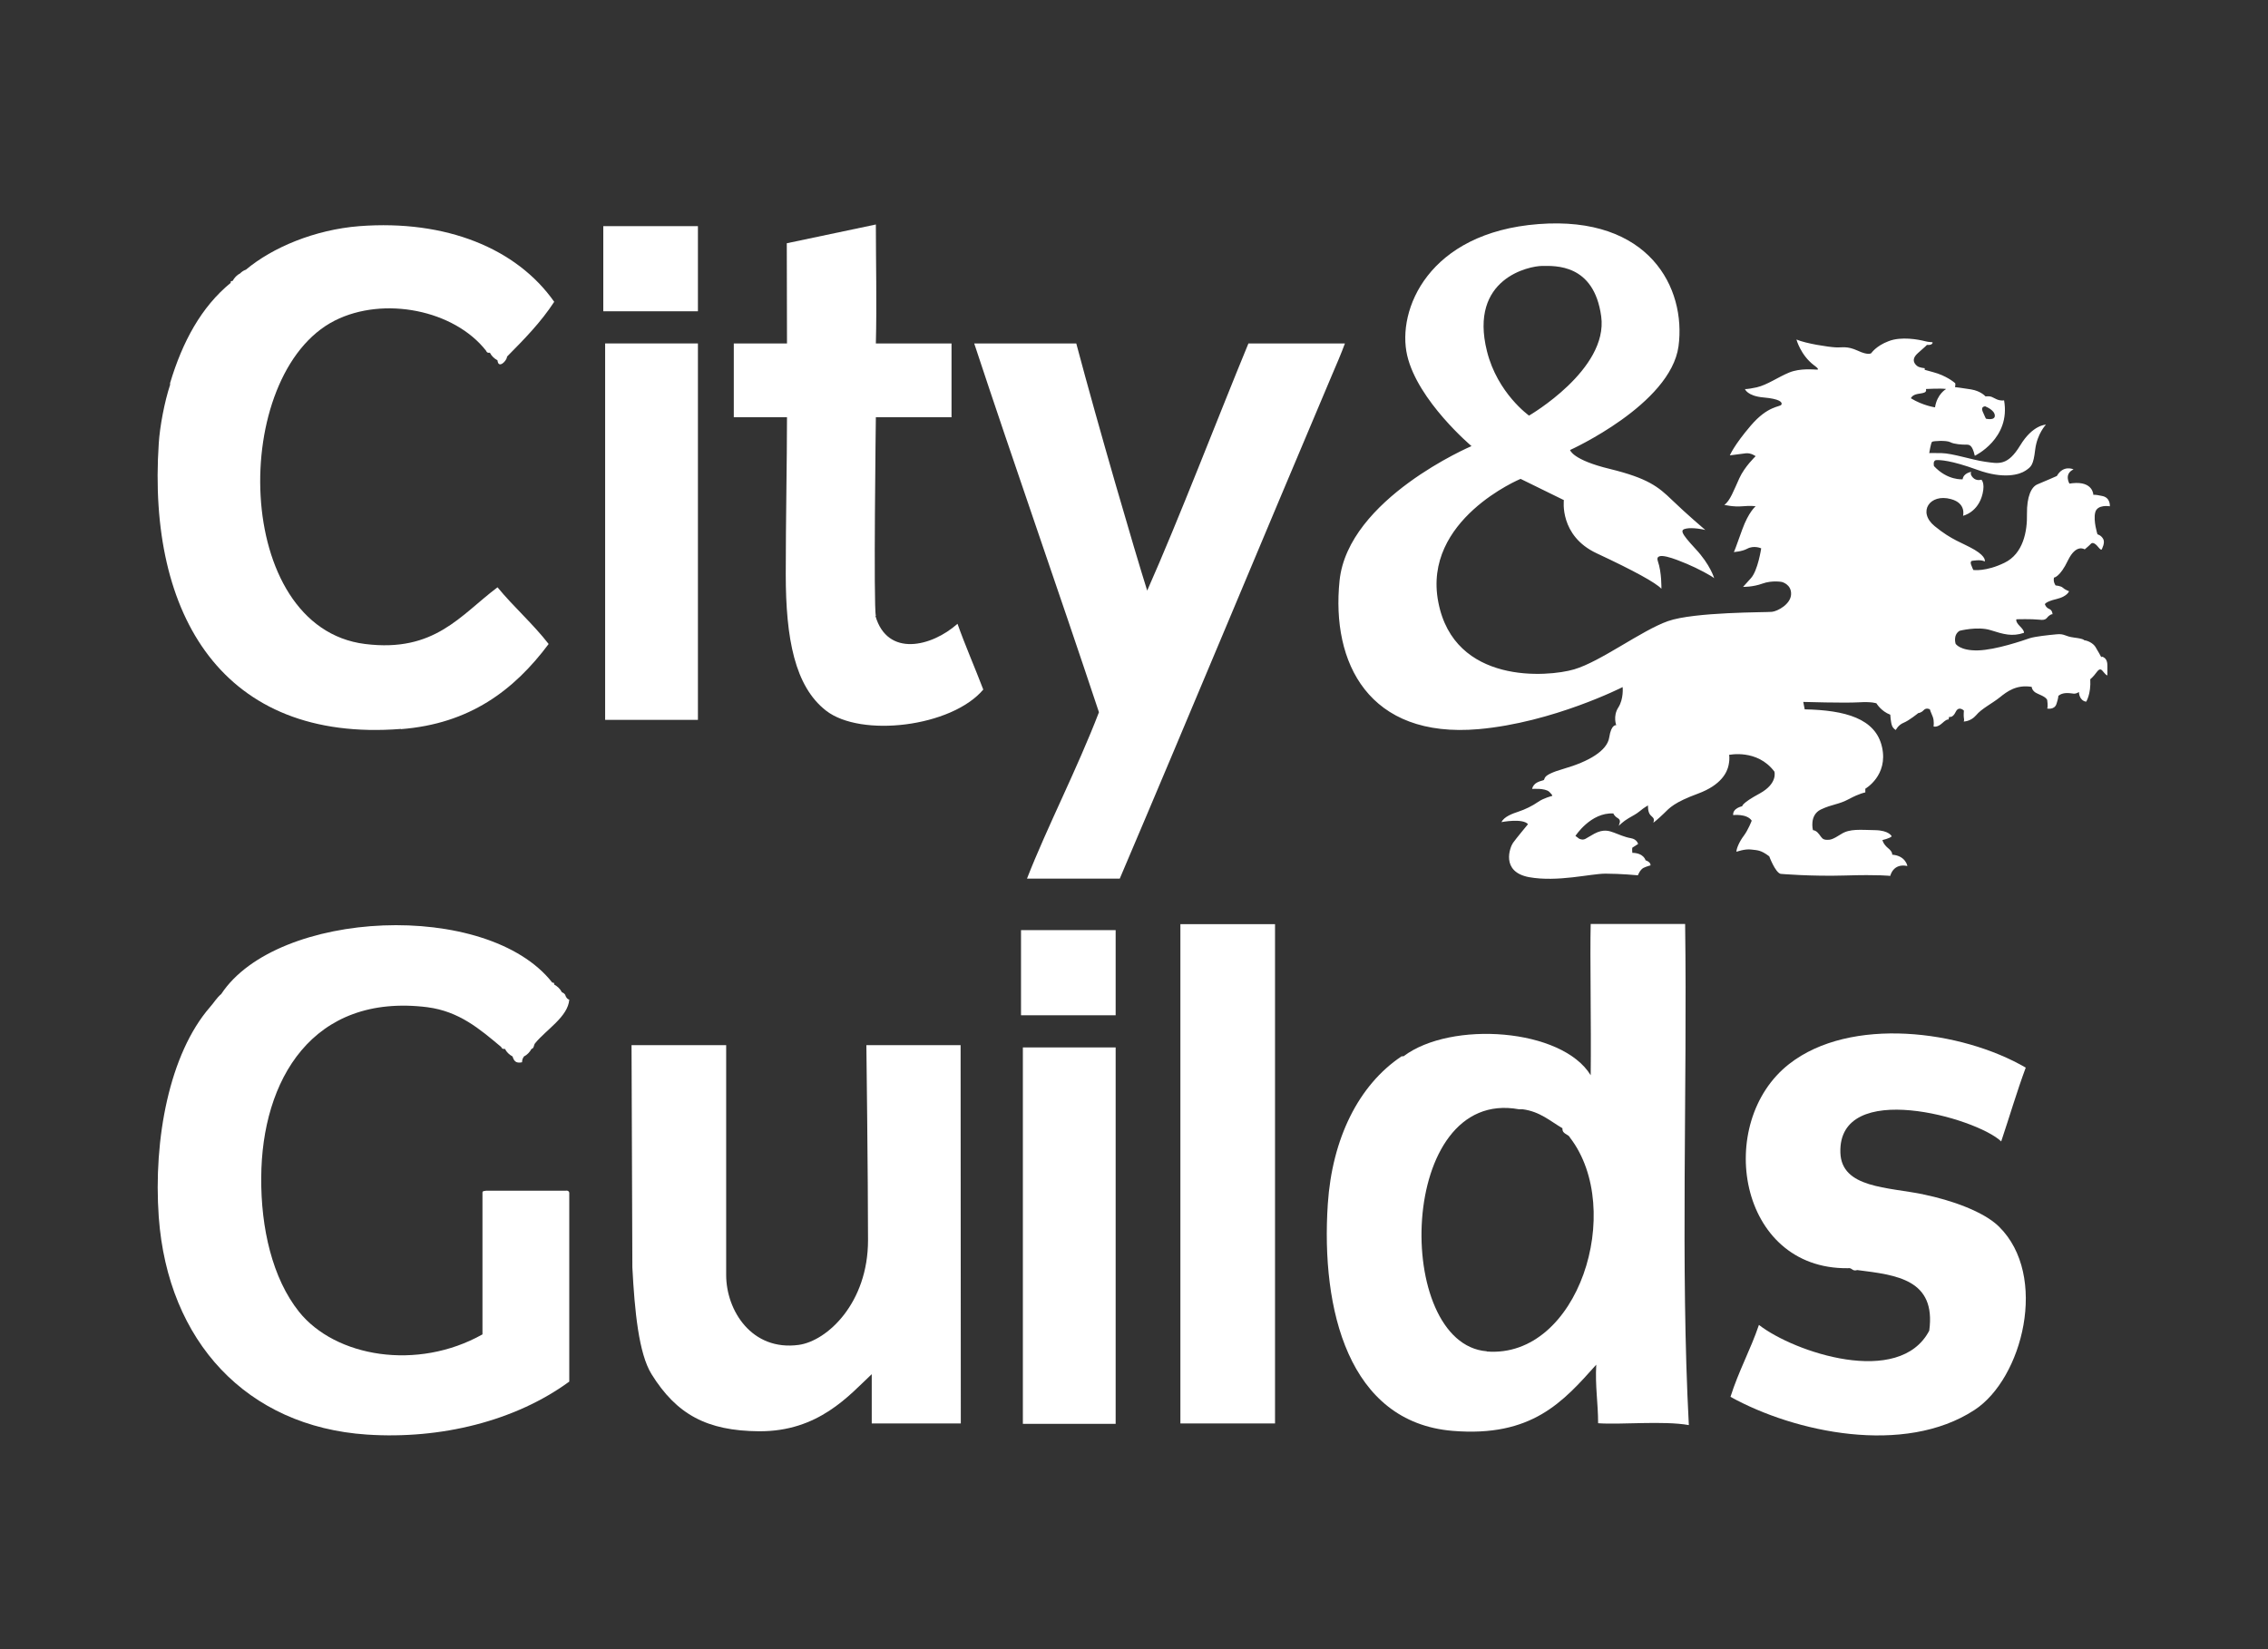
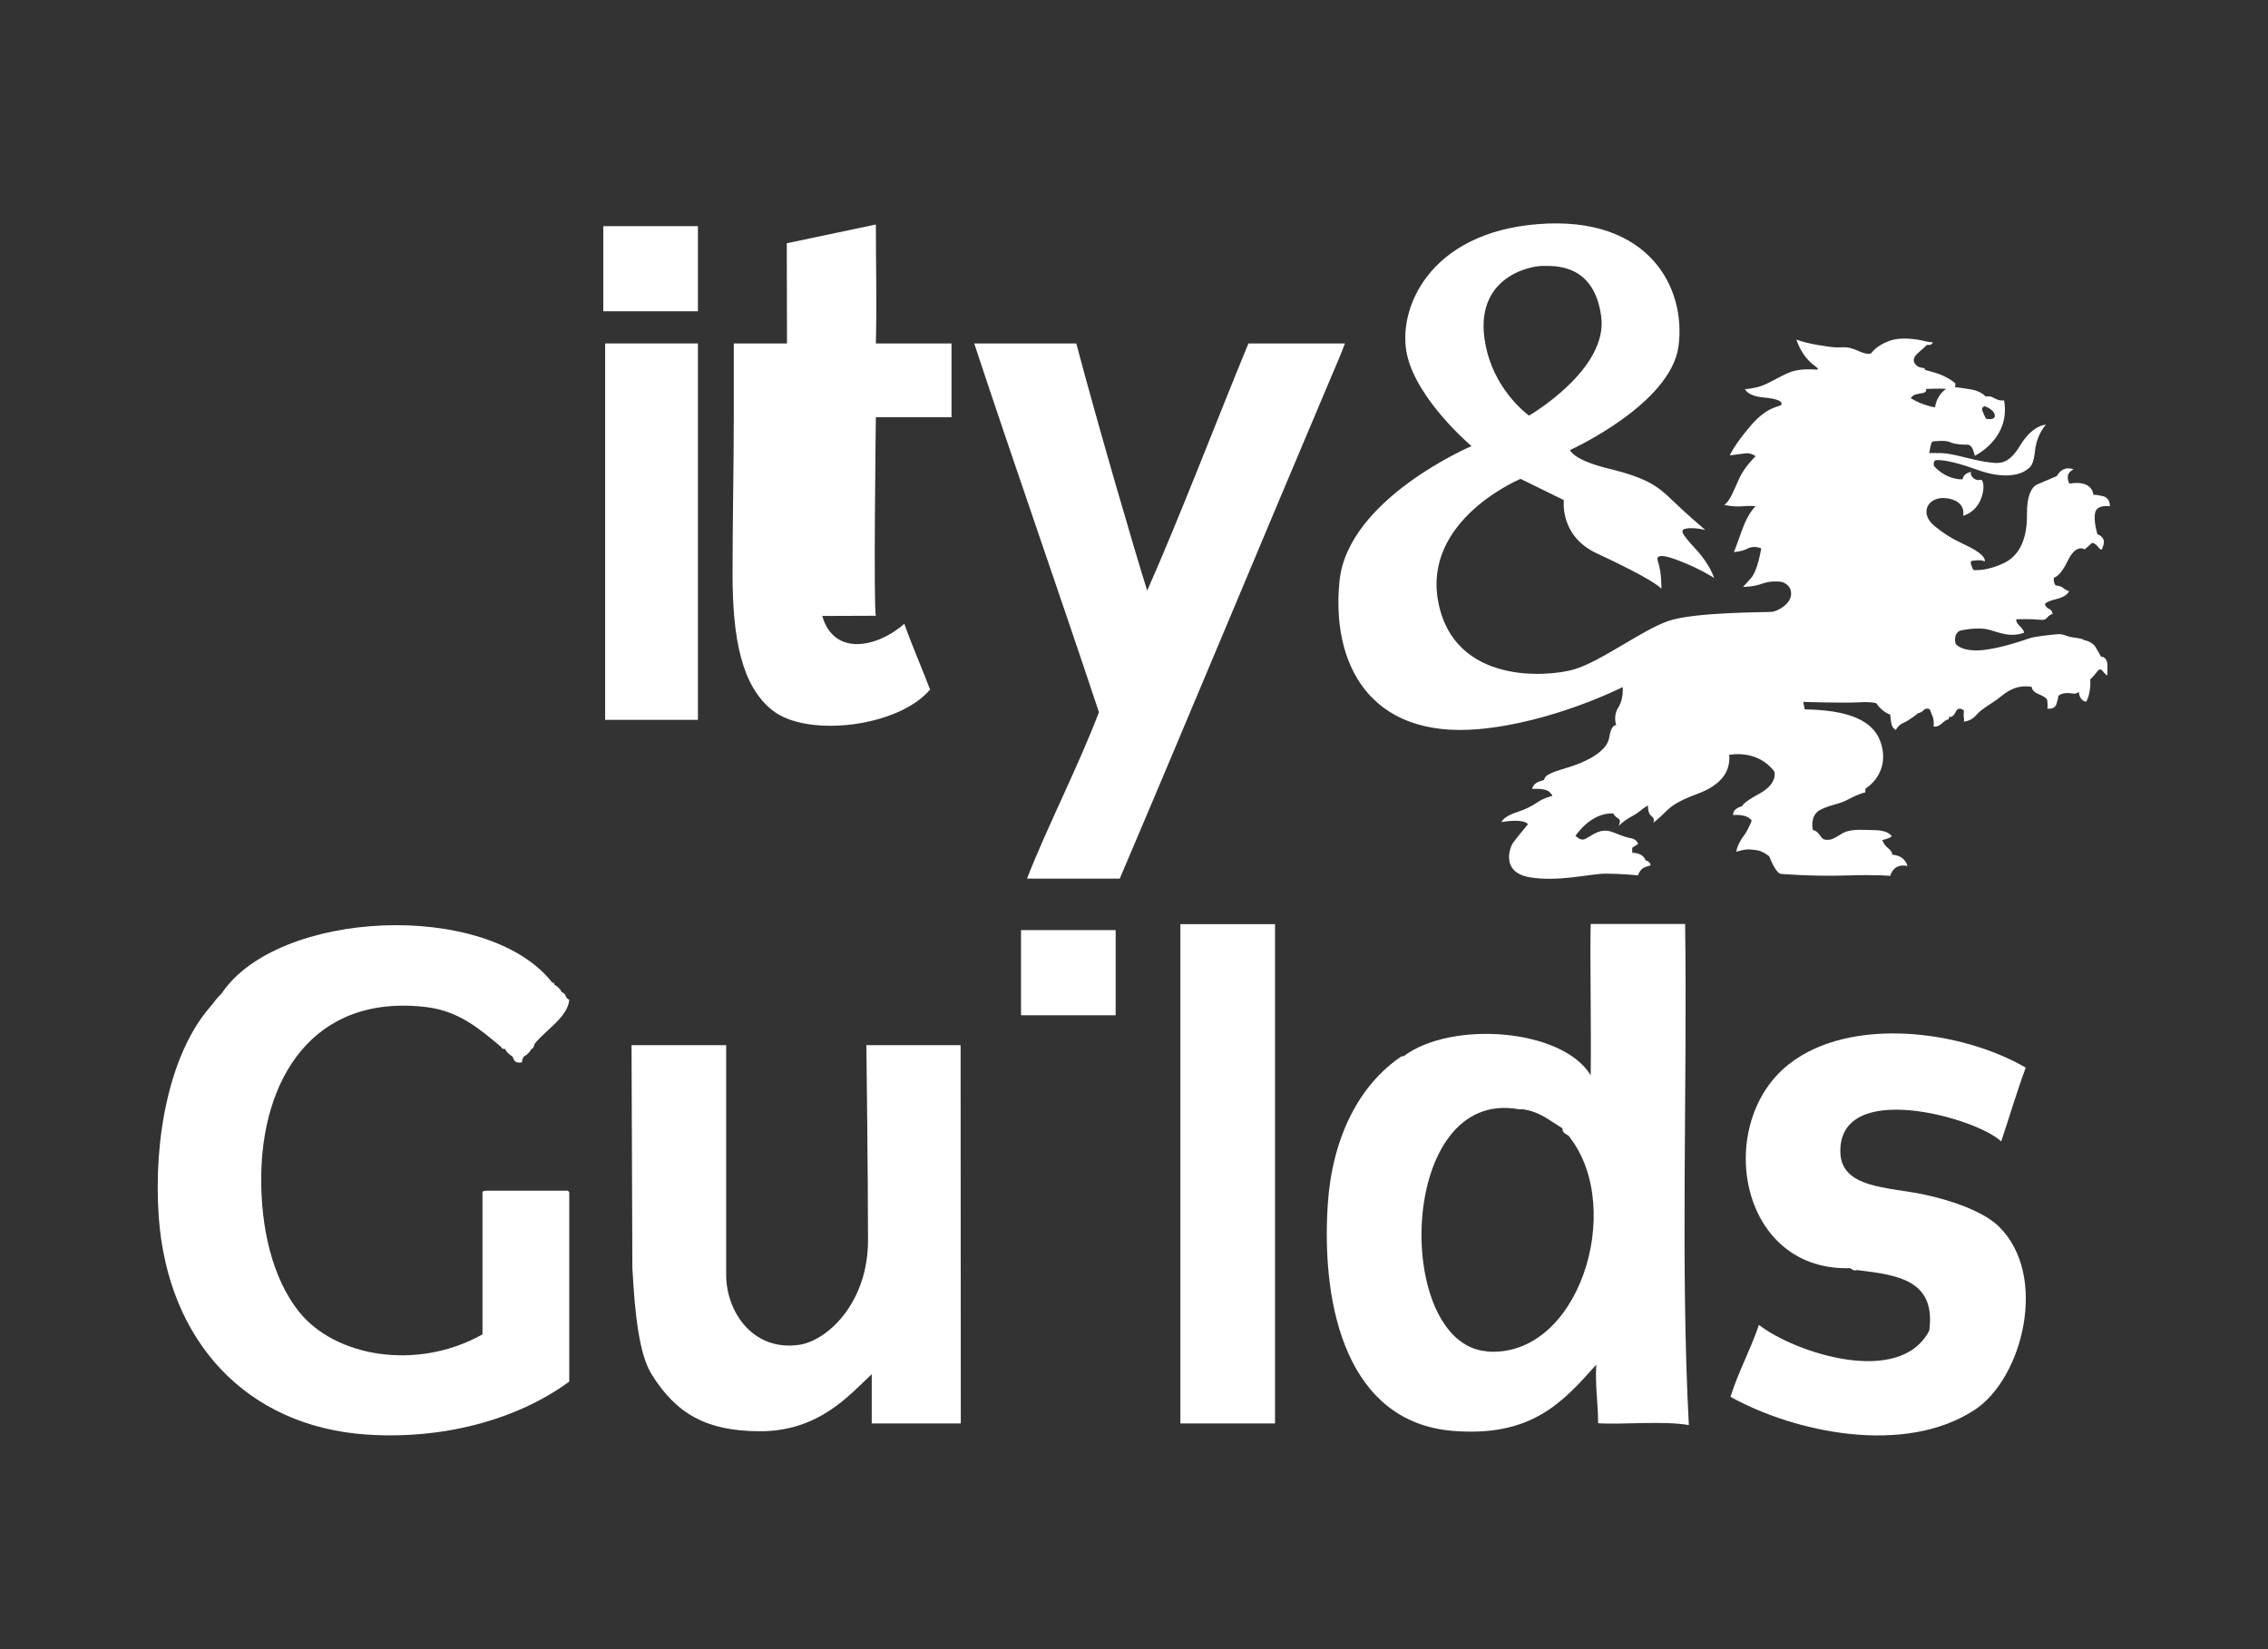
<svg xmlns="http://www.w3.org/2000/svg" id="Layer_1" viewBox="0 0 110 80">
  <rect x="0" y="0" width="110" height="80" fill="#333333" stroke="none" />
  <defs>
    <style>.cls-1{fill:#fff;}</style>
  </defs>
-   <path class="cls-1" d="m19.45,35.37c3.32-.26,5.47-1.87,7.16-4.13-.76-.98-1.69-1.79-2.48-2.75-1.8,1.35-3.04,3.17-6.42,2.75-6.46-.8-6.57-13.11-1.47-15.69,2.38-1.2,5.8-.51,7.34,1.47.02.07.08.11.18.09.08.16.21.28.37.37.04.45.47,0,.46-.18.82-.83,1.64-1.66,2.29-2.66-1.82-2.59-5.25-3.99-9.45-3.67-2.16.17-4.21,1.03-5.5,2.11-.11.04-.21.1-.28.18-.16.08-.28.21-.37.37-.06,0-.11.01-.09.09-1.43,1.17-2.34,2.86-2.94,4.86v.09c-.27.81-.5,2.03-.55,2.84-.56,8.36,3.13,14.52,11.74,13.85Z" />
  <path class="cls-1" d="m33.85,15.11v-4.14h-4.59v4.13h4.59Z" />
-   <path class="cls-1" d="m42.48,29.87c-.12-.41,0-9.63,0-9.63h3.67c0-1.1,0-2.63,0-3.58h-3.67c.05-1.88,0-4.08,0-5.77l-4.32.91c0,1.55.01,4.86.01,4.86h-2.58v3.58h2.58c0,2.12-.06,4.98-.06,7.62,0,3.12.44,5.43,1.95,6.61,1.69,1.32,6.09.8,7.63-1.02-.38-1-.89-2.17-1.25-3.19-1.26,1.12-3.4,1.63-3.98-.38Z" />
+   <path class="cls-1" d="m42.48,29.87c-.12-.41,0-9.63,0-9.63h3.67c0-1.1,0-2.63,0-3.58h-3.67c.05-1.88,0-4.08,0-5.77l-4.32.91c0,1.55.01,4.86.01,4.86h-2.58v3.58c0,2.12-.06,4.98-.06,7.62,0,3.12.44,5.43,1.95,6.61,1.69,1.32,6.09.8,7.63-1.02-.38-1-.89-2.17-1.25-3.19-1.26,1.12-3.4,1.63-3.98-.38Z" />
  <path class="cls-1" d="m33.85,16.66h-4.5v18.26h4.5v-18.26Z" />
  <path class="cls-1" d="m65.23,16.66h-4.68c-1.49,3.61-3.37,8.52-4.91,11.99-.63-2-2.35-7.89-3.44-11.99h-4.95c1.98,6,4.06,11.9,6.05,17.89-1.05,2.74-2.51,5.56-3.49,8.07h4.5c3.41-8.01,6.9-16.42,10.28-24.4.21-.49.47-1.09.64-1.56Z" />
  <path class="cls-1" d="m20.73,48.86c1.54.2,2.53,1.05,3.58,1.93.02.07.08.11.18.09.08.16.21.28.37.37.06.19.14.35.46.28,0-.13.04-.2.09-.28.16-.08.28-.21.37-.37.13-.02.1-.2.18-.28.54-.66,1.59-1.28,1.65-2.11-.1-.02-.14-.1-.18-.18-.02-.1-.1-.14-.18-.18-.08-.16-.21-.28-.37-.37,0-.06-.01-.11-.09-.09-3.16-4.04-13.36-3.55-16.06.55-.22.18-.36.43-.55.64-1.96,2.26-2.75,6.39-2.48,10.18.44,6.04,4.27,10.16,10.09,10.55,3.59.24,7.21-.66,9.82-2.57v-9.17c-.02-.07-.08-.11-.18-.09h-3.85c-.07.02-.18,0-.18.09v6.88c-3.17,1.78-7.14,1.1-8.9-1.1-1.29-1.62-1.85-4.06-1.83-6.51.02-4.72,2.48-8.96,8.07-8.26Z" />
  <path class="cls-1" d="m57.25,44.84v24.21c.11,0,3.45,0,4.59,0v-24.22h-4.59Z" />
  <path class="cls-1" d="m81.74,44.82h-4.59c-.04,1.5.03,4.97,0,7.34-1.39-2.28-6.77-2.66-9.08-.92h-.09c-2.1,1.4-3.37,4.01-3.58,7.16-.34,5.12,1,10.59,6.05,11.01,3.85.32,5.36-1.41,6.97-3.21-.06,1.04.09,1.86.09,2.84,1.1.08,3.16-.13,4.4.09-.41-7.75-.07-16.26-.18-24.31Zm-9.63,20.73c-4.54-.36-4.35-12.82,1.56-11.74h.18c.84.11,1.33.57,1.93.92-.02.3.29.27.37.46,2.67,3.48.41,10.72-4.04,10.37Z" />
  <path class="cls-1" d="m93.3,57.94c-1.75-.36-3.98-.3-4.04-2.02-.12-3.6,6.6-1.7,7.8-.55.4-1.19.76-2.42,1.19-3.58-3.13-1.82-8.5-2.5-11.47-.18-3.63,2.83-2.5,9.97,2.84,9.91.22-.04.2.17.46.09,1.9.24,3.83.45,3.49,2.94-1.45,2.77-6.57,1.04-8.26-.28-.41,1.21-.99,2.25-1.38,3.49,3.12,1.73,8.43,2.86,11.83.64,2.34-1.52,3.61-6.52,1.19-8.9-.73-.72-2.29-1.28-3.67-1.56Z" />
  <path class="cls-1" d="m46.61,50.7h-4.59s.08,6.41.08,9.46-1.98,4.89-3.36,5.08c-2.28.31-3.52-1.67-3.52-3.39v-11.15h-4.59l.04,10.78c.11,2.12.31,4.18.93,5.18,1.22,1.96,2.69,2.75,5.21,2.77,2.89.02,4.37-1.74,5.47-2.77,0,.27,0,1.12,0,2.39.21,0,3.35,0,4.32,0,0-2.51-.01-18.35-.01-18.35Z" />
  <path class="cls-1" d="m54.11,49.26v-4.14h-4.59v4.13h4.59Z" />
-   <path class="cls-1" d="m54.11,50.81h-4.5v18.26h4.5v-18.26Z" />
  <path class="cls-1" d="m101.92,31.89s-.17-.32-.29-.51-.39-.31-.54-.32c0,0,0-.07-.48-.13-.49-.06-.46-.2-.87-.16-.41.04-1.01.1-1.3.19-.29.1-1.64.57-2.51.59s-1.08-.32-1.08-.32c0,0-.14-.42.19-.63,0,0,.88-.23,1.51-.03.63.2,1.04.32,1.61.13,0,0,.05-.08-.19-.32s-.17-.34-.17-.34c0,0,.74-.02,1.1.02.36.05.35-.09.48-.19.13-.1.17-.07.17-.07,0,0,0-.2-.16-.26-.17-.07-.21-.23-.21-.23,0,0,.02-.12.56-.25.54-.13.61-.38.61-.38,0,0-.21-.08-.3-.17-.09-.09-.35-.11-.35-.11,0,0-.13-.16-.08-.38,0,0,.29-.02.68-.84.4-.82.81-.53.81-.53,0,0,.24-.2.3-.27.06-.07.18-.06.35.15.17.21.18.11.18.11,0,0,.17-.31.07-.49-.1-.19-.28-.23-.28-.23,0,0-.21-.65-.11-1.06s.71-.3.71-.3c0,0,.04-.42-.37-.5-.41-.09-.43-.05-.43-.05,0,0,0-.68-1.02-.57l-.14.02s-.28-.47.2-.69c0,0-.49-.24-.81.32,0,0-.63.28-.93.4-.31.12-.53.6-.52,1.44.02.84-.18,1.93-1.09,2.37-.9.44-1.51.35-1.51.35,0,0-.06-.11-.11-.26s.03-.18.03-.18c0,0,.46-.09.63.03,0,0,.11-.21-.49-.57-.6-.35-1.1-.46-1.94-1.15-.84-.69-.23-1.59.79-1.31.76.2.59.81.59.81,0,0,.74-.16.95-1.08.12-.52-.06-.67-.06-.67,0,0-.24.08-.41-.1s-.08-.28-.08-.28c0,0-.38.05-.42.36,0,0-.73.07-1.39-.64,0,0-.07-.27.11-.29.17-.01.7,0,1.99.47,1.29.47,2.06.23,2.34.04.28-.19.38-.26.47-1.03.1-.77.52-1.2.52-1.2,0,0-.64,0-1.25,1.01-.61,1-1.04.88-1.69.79-.65-.09-1.58-.41-2.13-.42-.56-.01-.59,0-.59,0,0,0,.08-.51.14-.55s.69-.08.88.02c.19.1.57.12.74.12s.32-.03.45.54c0,0,1.75-.83,1.42-2.69,0,0-.15.04-.36-.05-.21-.09-.24-.17-.54-.14,0,0-.22-.26-.7-.34s-.78-.11-.78-.11c0,0,.04-.17,0-.2s-.42-.36-1.07-.53l-.4-.11v-.08s-.27-.02-.37-.11c-.1-.08-.32-.3.04-.62.36-.31.44-.4.44-.4,0,0,.2.03.26-.07.06-.1-.05-.03-.36-.11-.31-.08-1.15-.24-1.76,0-.61.23-.84.58-.84.58,0,0-.13.13-.66-.12-.53-.24-.73-.14-1.08-.16-.35-.02-1.42-.18-1.89-.38,0,0,.2.75.84,1.24,0,0,.32.22.16.22-.16,0-.81-.08-1.35.14s-1.06.6-1.58.72c-.52.11-.57.08-.57.08,0,0,.11.34.9.41.79.07.93.23.87.35-.07.12-.65.04-1.48,1.01-.83.97-1.02,1.45-1.02,1.45,0,0,.51-.07.77-.1s.48.14.48.14c0,0-.53.5-.79,1.07-.26.57-.46,1.12-.73,1.29,0,0,.44.11.87.07s.65,0,.65,0c0,0-.34.27-.65,1.13-.31.85-.38,1.07-.41,1.09,0,0,.39-.02.65-.16.33-.18.68-.02.68-.02,0,0-.16,1.08-.5,1.45-.33.37-.38.42-.38.42,0,0,.48.01.94-.16.47-.17.94-.08.94-.08,0,0,.47.11.45.6-.02.48-.65.82-.93.85-.27.03-3.76,0-5.04.45-1.28.45-3.26,1.96-4.55,2.34-1.29.38-5.82.74-6.59-3.26-.78-4,3.99-5.98,3.99-5.98l2.1,1.03s-.23,1.73,1.59,2.58c1.82.85,2.87,1.43,3.14,1.72,0,0,.02-.79-.17-1.33-.19-.54.87-.1,1.4.12s1.23.6,1.33.7c0,0-.18-.65-.91-1.43-.73-.79-.75-.92-.44-.98.31-.06.84.04.92.07,0,0-.94-.8-1.61-1.45s-1.18-1.06-3.01-1.51c-1.83-.44-1.94-.92-1.94-.92,0,0,4.87-2.2,5.26-5.03.38-2.84-1.43-6.34-6.79-5.93-5.35.41-6.88,4.17-6.37,6.37.51,2.2,3.12,4.4,3.12,4.4,0,0-5.99,2.55-6.4,6.53-.41,3.98,1.41,7.67,6.75,7.2,3.6-.32,6.98-2.04,6.98-2.04,0,0,.06.57-.21.99-.27.42-.1.86-.1.86,0,0-.24-.07-.34.59-.1.66-1.02,1.18-2.2,1.52-1.18.34-.85.51-1,.56s-.47.1-.54.42c0,0,.63-.05.83.14.2.19.14.2.14.2,0,0-.41.1-.68.29-.27.19-.64.37-.95.47-.3.1-.69.24-.83.51,0,0,1.03-.2,1.29.1,0,0-.59.71-.73.91s-.61,1.4.78,1.66c1.39.25,2.98-.17,3.71-.17s1.57.08,1.57.08c0,0,.1-.27.27-.36.17-.08.34-.12.34-.12,0,0,.04-.15-.24-.25,0,0-.08-.35-.64-.36,0,0-.02-.19,0-.25l.28-.18s-.05-.23-.35-.28-.6-.19-.82-.27c-.22-.08-.5-.19-.95.05-.45.24-.47.35-.73.25l-.19-.14s.74-1.15,1.84-1.09c0,0,.04.13.22.23.18.11.06.28.04.37,0,0,.22-.22.48-.37.25-.15.34-.18.54-.34.2-.17.4-.28.4-.28,0,0-.02.31.11.46.13.15.22.14.15.38,0,0,.2-.15.5-.44.29-.29.52-.55,1.66-.97s1.42-1.04,1.49-1.39c.07-.36.02-.49.02-.49,0,0,1.37-.3,2.2.81,0,0,.18.57-.71,1.06-.89.48-.85.62-.85.62,0,0-.47.09-.44.43,0,0,.67-.08.9.27,0,0-.17.45-.39.74-.22.29-.36.64-.35.77,0,0,.41-.15.71-.11.3.04.46.01.88.33,0,0,.29.78.55.85,0,0,1.48.13,3.13.08s2.19.02,2.19.02c0,0,.13-.63.83-.48,0,0-.08-.5-.74-.55,0,0,.04-.13-.2-.32-.24-.2-.27-.39-.27-.39,0,0,.36-.08.45-.18,0,0-.12-.29-.82-.3s-1.21-.08-1.63.19c-.42.27-.53.28-.67.28s-.22-.02-.32-.16c-.1-.14-.2-.29-.38-.31,0,0-.19-.72.38-1,.57-.27.85-.23,1.37-.51s.79-.32.79-.32v-.18s1.12-.64.81-2.02c-.31-1.39-1.79-1.79-3.75-1.83l-.07-.36s2,.06,2.68.02.87.05.87.05c0,0,.22.38.67.55,0,0,.02.35.08.52.06.17.19.22.19.22,0,0,.11-.24.38-.35.27-.11.71-.47.71-.47,0,0,.13,0,.26-.14.13-.14.3-.04.3-.04,0,0,.05.16.14.36.08.2.04.47.04.47,0,0,.17.07.42-.16.25-.23.3-.17.3-.17l.04-.14s.16.08.31-.23c.15-.32.4-.07.4-.07,0,0-.02.26,0,.36.03.11-.01.17-.01.17,0,0,.33.01.6-.3.26-.32.79-.58,1.15-.87.36-.29.81-.63,1.55-.51,0,0,0,.14.16.26.16.11.5.19.59.37,0,0,.05.32,0,.42,0,0,.35.08.45-.22.1-.3.09-.39.09-.39,0,0,.13-.14.42-.14.3,0,.36.09.58-.05,0,0,0,.41.35.47,0,0,.24-.36.2-1.09,0,0,.14-.11.3-.33.16-.22.23-.17.36,0,.13.16.17.14.17.14,0,0,0-.36,0-.46,0-.1,0-.39-.28-.45Zm-5.62-12.17s.43.16.45.43c.02.27-.43.16-.43.16,0,0-.05-.09-.16-.35s.14-.25.14-.25Zm-21.51-6.82c.61,0,2.52-.13,2.87,2.45.35,2.58-3.5,4.81-3.5,4.81,0,0-1.53-1.08-2.04-3.12-.89-3.55,2.07-4.14,2.68-4.14Zm17.89,6.42s.05-.16.33-.21c.28-.05.45-.05.4-.24,0,0,.76-.04.98,0,0,0-.44.24-.54.89,0,0-.58-.08-1.17-.44Z" />
</svg>